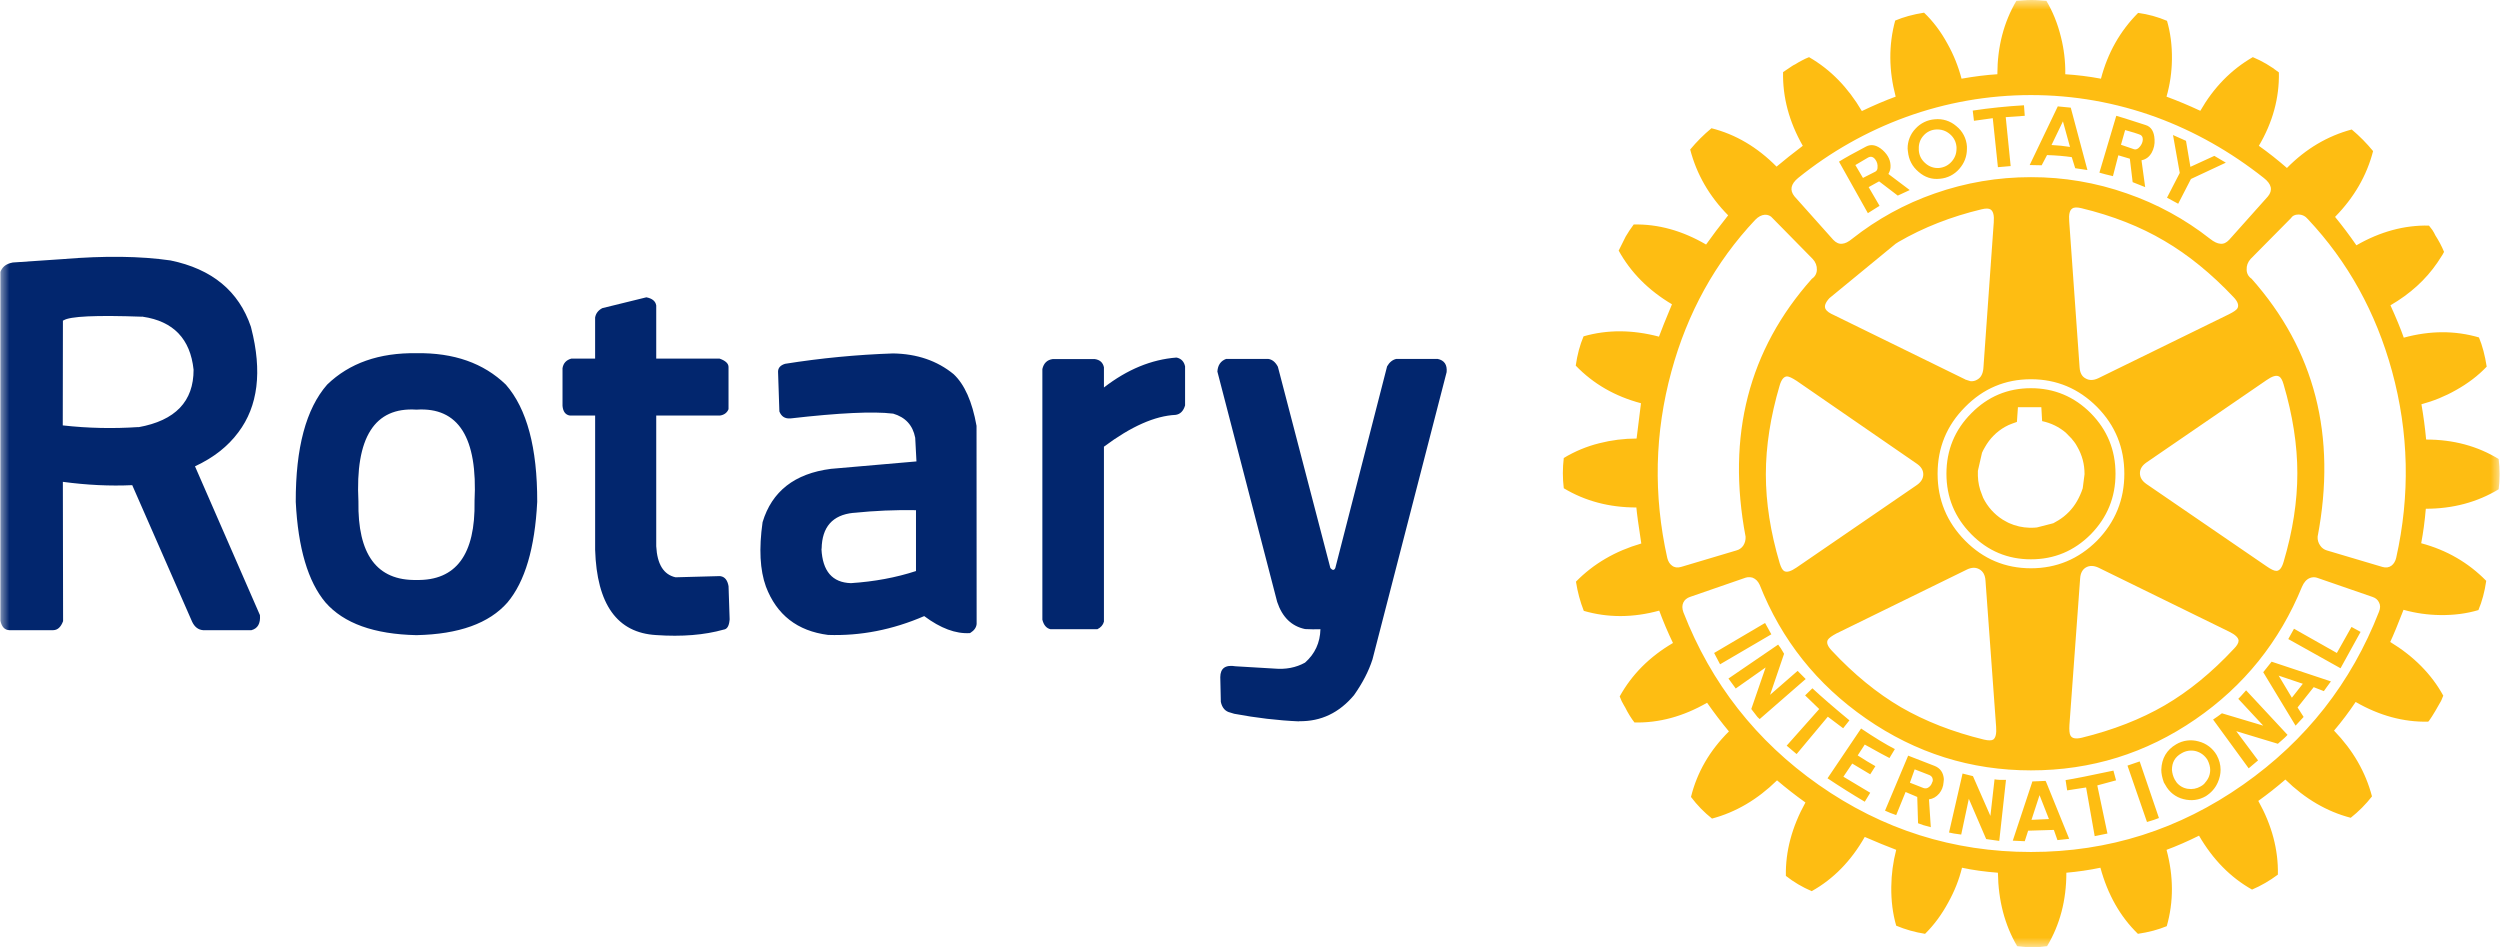
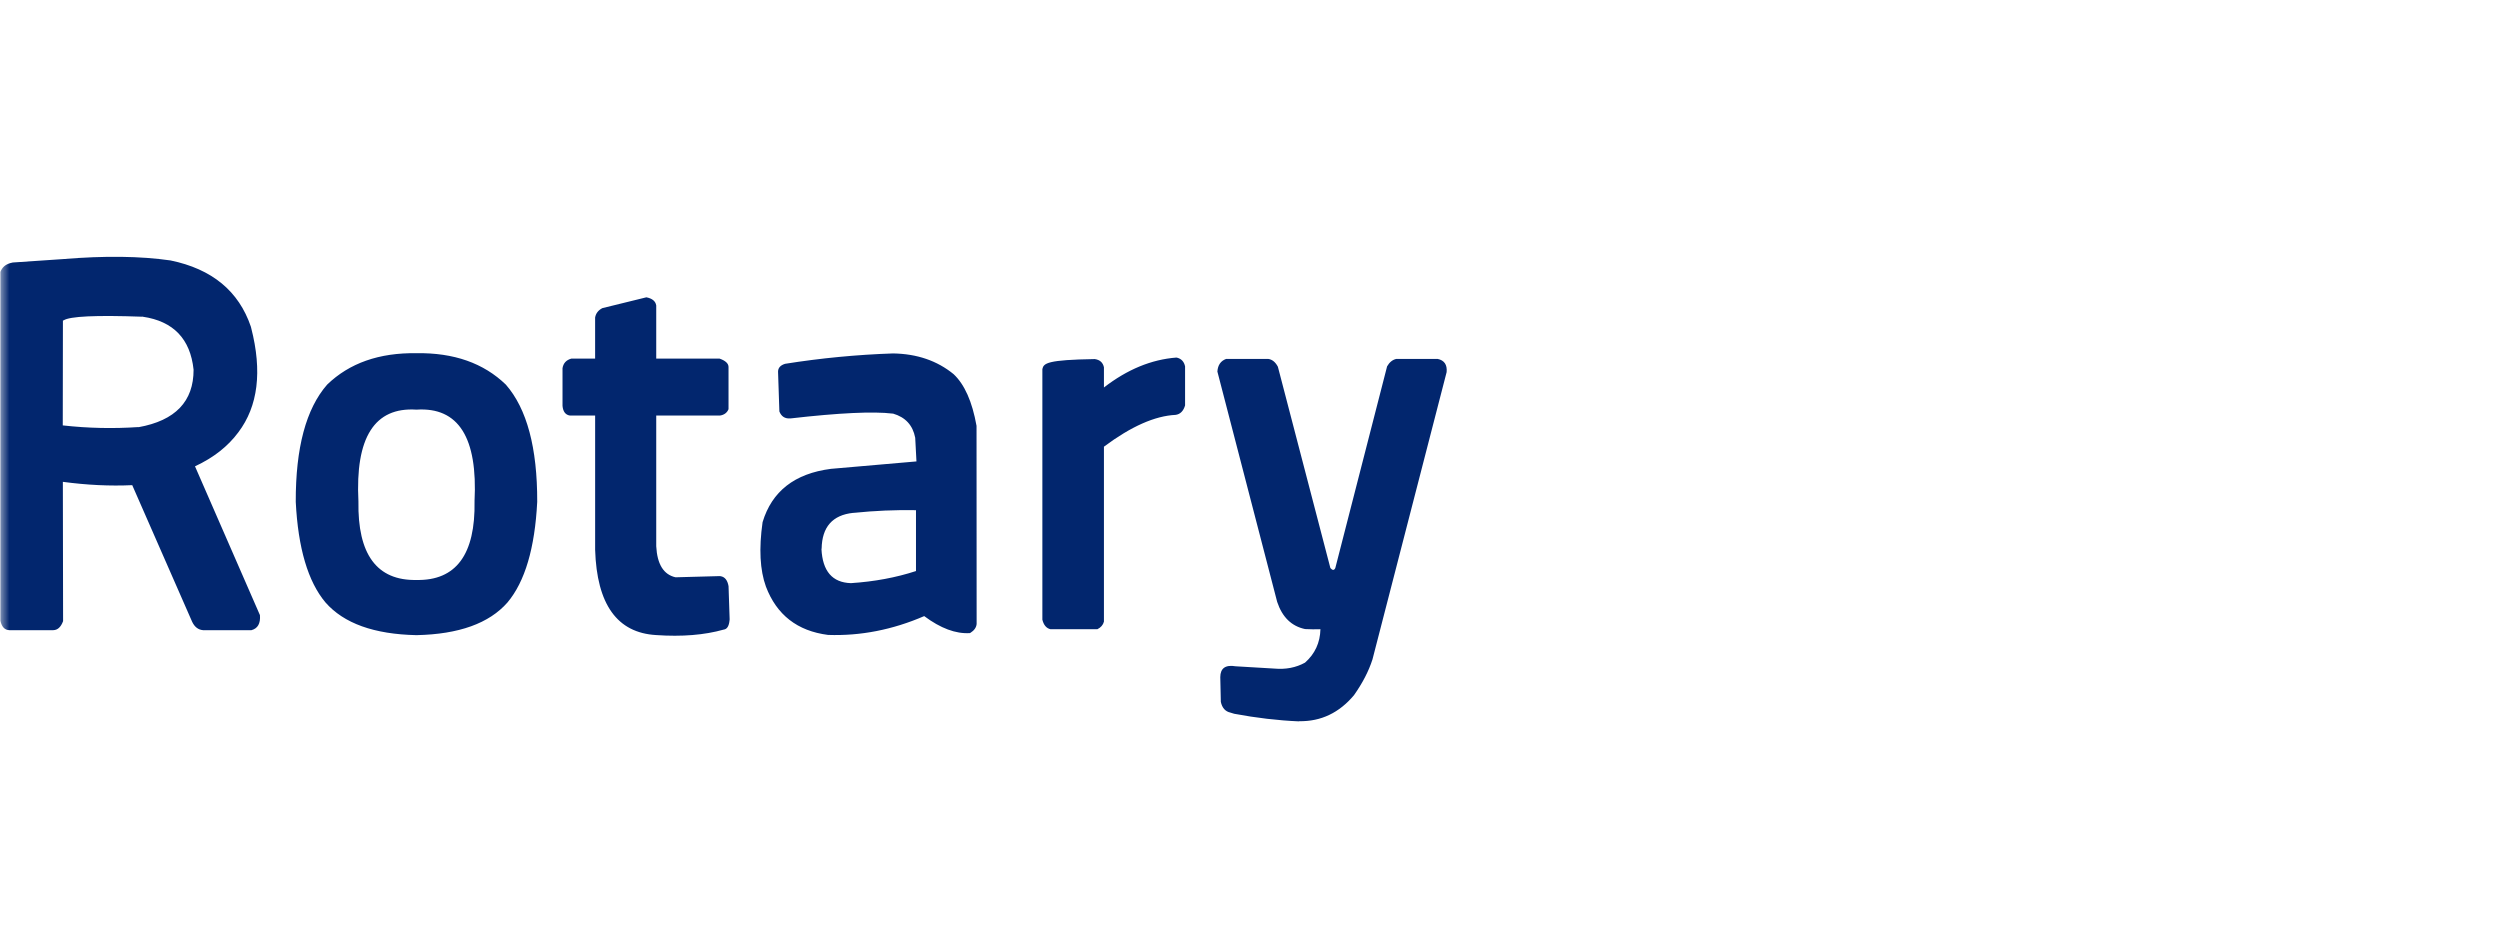
<svg xmlns="http://www.w3.org/2000/svg" width="132" height="50" viewBox="0 0 132 50" fill="none">
  <mask id="mask0_385_2181" style="mask-type:luminance" maskUnits="userSpaceOnUse" x="0" y="0" width="132" height="50">
    <path d="M132 0H0V50H132V0Z" fill="white" />
  </mask>
  <g mask="url(#mask0_385_2181)">
-     <path d="M3.327 13.68L0.674 13.86C0.627 13.869 0.582 13.88 0.538 13.893C0.277 13.971 0.105 14.126 0.022 14.357V32.78C0.092 33.103 0.25 33.268 0.497 33.273H2.81C3.042 33.269 3.215 33.11 3.331 32.797L3.319 25.441C4.585 25.611 5.807 25.671 6.982 25.616L10.138 32.814C10.141 32.818 10.142 32.822 10.143 32.826C10.274 33.103 10.466 33.252 10.721 33.273H13.278C13.611 33.183 13.76 32.918 13.725 32.479L10.296 24.622C11.274 24.166 12.037 23.567 12.585 22.825C13.626 21.447 13.852 19.609 13.262 17.312C13.256 17.291 13.251 17.27 13.246 17.249C12.608 15.37 11.194 14.203 9.003 13.751C7.413 13.522 5.522 13.498 3.327 13.68ZM7.519 16.722V16.706L7.54 16.723C9.155 16.961 10.049 17.893 10.221 19.518C10.227 21.194 9.256 22.207 7.309 22.557V22.549C5.983 22.639 4.651 22.611 3.314 22.461L3.322 16.919H3.352C3.668 16.699 5.058 16.634 7.52 16.723M48.323 23.109L48.389 24.363L43.874 24.755C41.958 25.002 40.754 25.941 40.264 27.572C40.066 28.965 40.125 30.099 40.44 30.97C41.006 32.465 42.1 33.316 43.721 33.524C45.437 33.583 47.13 33.252 48.798 32.53C49.661 33.174 50.464 33.474 51.206 33.428C51.218 33.423 51.229 33.418 51.24 33.412C51.438 33.289 51.547 33.133 51.566 32.948L51.561 22.485C51.334 21.208 50.93 20.298 50.351 19.756C49.483 19.046 48.418 18.681 47.153 18.661C45.243 18.726 43.34 18.909 41.452 19.209C41.205 19.286 41.081 19.425 41.081 19.627L41.151 21.725C41.252 21.983 41.435 22.106 41.7 22.093C41.712 22.094 41.725 22.094 41.737 22.093C44.306 21.799 46.104 21.714 47.133 21.838C47.139 21.838 47.147 21.838 47.153 21.838C47.806 22.029 48.196 22.453 48.322 23.108M45.047 27.079H45.076C46.183 26.965 47.279 26.918 48.364 26.937V30.151C47.309 30.496 46.164 30.709 44.931 30.79C43.947 30.761 43.428 30.158 43.373 28.98L43.382 28.968C43.402 27.824 43.957 27.194 45.047 27.079ZM26.795 31.81C27.718 30.712 28.241 28.941 28.365 26.498C28.373 23.645 27.821 21.582 26.709 20.308C25.532 19.171 23.96 18.618 21.99 18.649C20.02 18.619 18.447 19.172 17.273 20.308C16.159 21.582 15.607 23.646 15.616 26.498C15.738 28.94 16.262 30.711 17.186 31.81C18.152 32.914 19.754 33.489 21.99 33.536C24.227 33.489 25.828 32.914 26.795 31.81ZM25.056 26.473C25.103 29.279 24.081 30.662 21.99 30.623C19.9 30.661 18.878 29.278 18.925 26.473C18.752 23.099 19.774 21.484 21.99 21.629C24.207 21.484 25.229 23.099 25.055 26.473M34.649 16.128C34.611 15.9 34.437 15.757 34.128 15.698L31.802 16.27C31.588 16.382 31.461 16.546 31.422 16.764V18.933H30.171C29.9 19.007 29.744 19.175 29.701 19.439V21.428C29.727 21.736 29.859 21.908 30.097 21.942H31.423V29.027C31.512 31.913 32.588 33.415 34.649 33.532C36.005 33.626 37.191 33.53 38.21 33.243C38.389 33.223 38.492 33.057 38.52 32.747C38.523 32.731 38.524 32.716 38.525 32.7L38.467 30.949C38.412 30.634 38.271 30.458 38.045 30.423C38.032 30.42 38.018 30.419 38.004 30.418L35.669 30.481C35.038 30.34 34.699 29.793 34.649 28.838V21.942H38.008C38.234 21.909 38.387 21.797 38.466 21.605V19.372C38.462 19.189 38.304 19.043 37.992 18.934H34.649V16.129M62.155 18.888C62.141 18.886 62.127 18.883 62.113 18.879C60.792 18.981 59.517 19.508 58.288 20.459V19.393C58.234 19.142 58.074 18.997 57.805 18.959H55.582C55.288 19 55.107 19.176 55.037 19.485V32.721C55.108 33.007 55.252 33.174 55.466 33.223H57.941C58.125 33.132 58.241 32.999 58.288 32.822V23.585C59.718 22.517 60.981 21.957 62.076 21.905C62.319 21.869 62.484 21.703 62.572 21.407V19.343C62.518 19.098 62.38 18.946 62.155 18.887M64.741 18.95C64.455 19.055 64.3 19.278 64.278 19.619L67.435 31.781C67.704 32.587 68.195 33.065 68.909 33.215C69.189 33.23 69.46 33.232 69.719 33.223C69.701 33.936 69.429 34.524 68.905 34.987C68.427 35.252 67.883 35.356 67.273 35.3L65.241 35.18C64.705 35.09 64.435 35.281 64.431 35.752L64.46 37.06C64.529 37.377 64.696 37.566 64.964 37.625C65.029 37.641 65.096 37.662 65.166 37.687C66.342 37.908 67.481 38.041 68.582 38.088L68.604 38.08C69.747 38.096 70.71 37.637 71.492 36.704C71.939 36.071 72.265 35.443 72.466 34.82L76.382 19.648C76.418 19.257 76.26 19.024 75.907 18.95H73.726C73.525 18.995 73.362 19.127 73.239 19.343L70.504 29.993C70.443 30.122 70.356 30.122 70.244 29.993L67.472 19.364C67.342 19.116 67.171 18.978 66.959 18.95H64.741Z" fill="#01256D" fill-opacity="0.99" />
-     <path d="M125.299 7.978C124.96 7.563 124.582 7.181 124.171 6.837C122.888 7.181 121.747 7.857 120.75 8.869C120.275 8.455 119.781 8.064 119.268 7.699C120 6.459 120.353 5.167 120.325 3.824C119.904 3.494 119.442 3.222 118.949 3.017C117.807 3.675 116.882 4.62 116.177 5.851C115.593 5.577 114.997 5.327 114.392 5.103C114.574 4.47 114.669 3.817 114.678 3.143C114.688 2.41 114.602 1.729 114.418 1.1C113.93 0.892 113.417 0.752 112.893 0.681C111.94 1.637 111.286 2.795 110.931 4.155C110.308 4.038 109.679 3.96 109.047 3.92C109.057 3.255 108.979 2.592 108.816 1.948C108.642 1.243 108.386 0.607 108.047 0.042H108.018L107.676 0.017C107.538 0.005 107.401 -0 107.263 1.29927e-05C107.116 1.29927e-05 106.979 0.005 106.849 0.017L106.465 0.042C105.796 1.181 105.461 2.474 105.461 3.92C104.877 3.956 104.247 4.035 103.569 4.155C103.401 3.509 103.151 2.888 102.825 2.307C102.478 1.669 102.067 1.123 101.59 0.669C101.012 0.76 100.504 0.9 100.066 1.086C99.716 2.374 99.725 3.713 100.091 5.103C99.534 5.307 98.939 5.561 98.306 5.864C97.573 4.615 96.644 3.667 95.518 3.018C95.398 3.062 95.271 3.122 95.133 3.197C95.016 3.257 94.902 3.323 94.79 3.394C94.723 3.424 94.659 3.46 94.6 3.502L94.146 3.808C94.119 5.134 94.465 6.431 95.187 7.698C94.647 8.108 94.186 8.475 93.803 8.798C92.787 7.77 91.642 7.094 90.366 6.771C89.957 7.109 89.581 7.486 89.242 7.895C89.582 9.202 90.249 10.36 91.246 11.369C90.77 11.97 90.381 12.484 90.081 12.911C88.824 12.178 87.551 11.825 86.26 11.853C86.105 12.06 85.963 12.272 85.834 12.493L85.466 13.232C86.105 14.389 87.043 15.333 88.28 16.066C87.933 16.899 87.704 17.469 87.594 17.775C86.192 17.405 84.864 17.399 83.612 17.759C83.419 18.213 83.281 18.729 83.199 19.305C84.124 20.266 85.273 20.928 86.644 21.291L86.412 23.155C85.749 23.155 85.089 23.238 84.446 23.402C83.785 23.566 83.151 23.829 82.567 24.182C82.503 24.713 82.503 25.249 82.567 25.779C83.693 26.456 84.971 26.795 86.4 26.795C86.427 27.109 86.514 27.744 86.66 28.697C85.286 29.095 84.136 29.767 83.211 30.711C83.294 31.249 83.431 31.763 83.624 32.254C84.897 32.624 86.224 32.62 87.607 32.241C87.822 32.822 88.064 33.393 88.333 33.95C87.099 34.672 86.162 35.612 85.52 36.772C85.583 36.946 85.661 37.109 85.752 37.256C85.768 37.29 85.787 37.322 85.809 37.352C85.963 37.66 86.127 37.924 86.3 38.147C87.601 38.175 88.879 37.828 90.134 37.105C90.498 37.626 90.882 38.131 91.287 38.619C90.271 39.627 89.603 40.782 89.284 42.079C89.603 42.506 89.973 42.887 90.394 43.221C91.651 42.887 92.796 42.214 93.828 41.202C94.311 41.613 94.811 42.003 95.327 42.372C94.611 43.667 94.268 44.959 94.294 46.247C94.708 46.572 95.162 46.841 95.658 47.053C96.801 46.415 97.735 45.461 98.459 44.19C99.081 44.46 99.635 44.688 100.12 44.871C99.953 45.511 99.865 46.17 99.86 46.832C99.851 47.565 99.937 48.246 100.12 48.876C100.605 49.079 101.113 49.223 101.644 49.306C102.112 48.844 102.52 48.292 102.867 47.651C103.198 47.057 103.439 46.446 103.594 45.816C104.161 45.939 104.793 46.027 105.49 46.08C105.51 47.545 105.848 48.839 106.506 49.958C106.534 49.958 106.566 49.962 106.602 49.97L106.92 50H107.717L108.085 49.958C108.765 48.826 109.104 47.534 109.104 46.08C109.708 46.027 110.308 45.939 110.902 45.816C111.288 47.235 111.947 48.397 112.881 49.306C113.449 49.222 113.956 49.087 114.405 48.901C114.771 47.614 114.768 46.27 114.393 44.872C114.941 44.668 115.513 44.419 116.108 44.123C116.84 45.383 117.773 46.332 118.908 46.97C119.385 46.766 119.839 46.503 120.272 46.18C120.299 44.865 119.955 43.568 119.238 42.288C119.731 41.934 120.208 41.557 120.668 41.161C121.711 42.18 122.861 42.852 124.118 43.179C124.535 42.849 124.913 42.47 125.241 42.05C124.903 40.762 124.235 39.606 123.237 38.577C123.646 38.096 124.027 37.59 124.378 37.064C125.631 37.786 126.908 38.133 128.207 38.104L128.249 38.063C128.343 37.935 128.452 37.763 128.579 37.549C128.698 37.345 128.798 37.17 128.881 37.022L128.909 36.964C128.946 36.872 128.977 36.793 129.005 36.73C128.383 35.598 127.449 34.654 126.204 33.896C126.377 33.526 126.611 32.96 126.906 32.198C127.537 32.374 128.181 32.467 128.839 32.475C129.564 32.486 130.237 32.398 130.86 32.212C131.052 31.757 131.19 31.243 131.273 30.669C130.328 29.705 129.184 29.043 127.839 28.683C127.947 28.118 128.028 27.511 128.083 26.862C129.513 26.862 130.795 26.518 131.93 25.834C131.996 25.307 131.996 24.775 131.93 24.237C130.814 23.551 129.537 23.208 128.1 23.208C128.042 22.584 127.959 21.962 127.852 21.345C128.49 21.174 129.103 20.923 129.678 20.596C130.311 20.243 130.851 19.83 131.298 19.359C131.206 18.766 131.07 18.252 130.889 17.817C129.625 17.446 128.301 17.451 126.919 17.829C126.761 17.375 126.527 16.805 126.216 16.12C127.252 15.518 128.077 14.769 128.691 13.871L128.963 13.453C128.991 13.398 129.019 13.347 129.046 13.299C128.921 12.998 128.769 12.71 128.592 12.437C128.545 12.336 128.491 12.239 128.43 12.145C128.373 12.065 128.312 11.987 128.249 11.911C126.948 11.883 125.672 12.23 124.418 12.952C124.063 12.437 123.687 11.937 123.291 11.452C124.299 10.424 124.968 9.266 125.299 7.978ZM120.958 11.523C121.04 11.392 121.171 11.327 121.354 11.327C121.554 11.327 121.724 11.41 121.862 11.577C123.969 13.821 125.448 16.493 126.298 19.594C127.188 22.846 127.262 26.135 126.517 29.462C126.474 29.637 126.392 29.771 126.274 29.863C126.137 29.966 125.974 29.99 125.791 29.934L122.853 29.061C122.714 29.02 122.592 28.932 122.51 28.81C122.409 28.674 122.36 28.506 122.37 28.337C123.386 23.018 122.224 18.478 118.883 14.716C118.723 14.614 118.625 14.436 118.623 14.244C118.612 14.032 118.681 13.843 118.83 13.675L120.958 11.523ZM109.419 11.009C109.509 10.942 109.669 10.937 109.897 10.992C111.547 11.39 113.009 11.966 114.282 12.719C115.545 13.46 116.762 14.45 117.933 15.69C118.154 15.921 118.222 16.117 118.14 16.275C118.095 16.359 117.945 16.465 117.689 16.593L110.79 19.97C110.534 20.09 110.311 20.094 110.121 19.982C109.928 19.882 109.822 19.689 109.803 19.401L109.253 11.673C109.225 11.314 109.281 11.093 109.419 11.009ZM112.302 10.215C110.673 9.641 108.959 9.35 107.234 9.354C105.484 9.354 103.791 9.641 102.152 10.215C100.579 10.762 99.108 11.57 97.798 12.605C97.597 12.773 97.419 12.86 97.265 12.869C97.099 12.889 96.943 12.819 96.794 12.66L94.749 10.37C94.485 10.044 94.549 9.719 94.943 9.395C96.648 8.019 98.564 6.935 100.615 6.186C102.738 5.413 104.978 5.019 107.234 5.02C109.497 5.02 111.701 5.408 113.843 6.186C115.876 6.935 117.77 8.005 119.528 9.395C119.941 9.718 120.014 10.043 119.747 10.37L117.702 12.66C117.556 12.819 117.4 12.889 117.235 12.869C117.078 12.86 116.896 12.772 116.685 12.605C115.365 11.568 113.884 10.761 112.302 10.215ZM119.68 20.066C119.972 19.863 120.188 19.799 120.325 19.874C120.424 19.918 120.507 20.058 120.573 20.292C121.058 21.938 121.3 23.503 121.3 24.985C121.3 26.479 121.058 28.04 120.573 29.671C120.482 29.985 120.354 30.143 120.189 30.143C120.078 30.143 119.909 30.063 119.68 29.904L113.335 25.558C113.104 25.399 112.988 25.209 112.988 24.985C112.988 24.765 113.104 24.576 113.335 24.417L119.68 20.066ZM107.234 20.024C108.588 20.024 109.752 20.512 110.724 21.487C111.685 22.459 112.165 23.635 112.165 25.015C112.165 26.386 111.685 27.563 110.724 28.547C109.752 29.518 108.588 30.005 107.234 30.005C105.879 30.005 104.72 29.518 103.759 28.547C102.789 27.563 102.305 26.386 102.305 25.015C102.305 23.635 102.789 22.459 103.759 21.487C104.72 20.512 105.878 20.024 107.234 20.024ZM109.831 30.544C109.848 30.268 109.949 30.075 110.133 29.963C110.326 29.852 110.551 29.856 110.807 29.976L117.702 33.353C118.021 33.509 118.187 33.666 118.198 33.825C118.198 33.946 118.115 34.089 117.95 34.256C116.785 35.506 115.566 36.503 114.294 37.244C113.03 37.977 111.57 38.547 109.914 38.953C109.603 39.026 109.406 38.989 109.324 38.841C109.269 38.748 109.249 38.559 109.266 38.272L109.831 30.544ZM121.548 30.975C121.648 30.743 121.784 30.591 121.961 30.519C122.078 30.472 122.208 30.466 122.329 30.502L125.27 31.518C125.435 31.574 125.549 31.671 125.613 31.81C125.688 31.95 125.688 32.111 125.613 32.295C124.148 36.057 121.757 39.101 118.441 41.428C115.065 43.799 111.329 44.985 107.234 44.985C103.132 44.985 99.397 43.804 96.026 41.441C92.728 39.125 90.348 36.087 88.882 32.325C88.811 32.13 88.811 31.958 88.882 31.81C88.948 31.672 89.065 31.574 89.23 31.518L92.167 30.502C92.285 30.466 92.409 30.466 92.539 30.502C92.704 30.569 92.828 30.695 92.911 30.879C94.062 33.788 95.933 36.141 98.525 37.938C101.155 39.763 104.058 40.676 107.234 40.676C110.412 40.676 113.306 39.777 115.917 37.98C118.481 36.218 120.359 33.883 121.548 30.975ZM95.931 14.244C95.928 14.436 95.83 14.614 95.671 14.716C92.327 18.469 91.159 23.01 92.167 28.337C92.175 28.513 92.134 28.67 92.043 28.81C91.958 28.934 91.832 29.023 91.688 29.061L88.759 29.934C88.568 29.99 88.409 29.966 88.28 29.863C88.161 29.779 88.079 29.646 88.032 29.462C87.291 26.134 87.365 22.851 88.251 19.61C89.094 16.515 90.568 13.847 92.676 11.607C92.84 11.439 93.01 11.35 93.184 11.339C93.343 11.328 93.497 11.397 93.596 11.523L95.712 13.675C95.865 13.843 95.938 14.032 95.931 14.244ZM96.397 16.329C96.306 16.182 96.371 15.986 96.591 15.744L100.091 12.869C100.145 12.833 100.196 12.801 100.243 12.772C101.552 12.012 103.012 11.438 104.627 11.051C104.854 10.995 105.015 10.999 105.106 11.063C105.243 11.155 105.299 11.378 105.271 11.732L104.722 19.456C104.695 19.743 104.588 19.938 104.404 20.041C104.295 20.111 104.164 20.141 104.036 20.125L103.772 20.041C103.764 20.03 103.755 20.024 103.746 20.024L96.852 16.647C96.604 16.539 96.453 16.433 96.397 16.329ZM94.353 19.874C94.451 19.874 94.621 19.952 94.861 20.108L101.189 24.471C101.429 24.63 101.549 24.82 101.549 25.044C101.549 25.264 101.434 25.454 101.207 25.612L94.861 29.963C94.566 30.167 94.35 30.231 94.212 30.156C94.121 30.111 94.04 29.972 93.968 29.737C93.481 28.099 93.237 26.535 93.237 25.044C93.237 23.562 93.481 21.995 93.968 20.346C94.059 20.039 94.187 19.882 94.353 19.874ZM103.854 30.072C104.102 29.952 104.322 29.948 104.515 30.06C104.708 30.171 104.814 30.366 104.833 30.645L105.395 38.368C105.423 38.731 105.371 38.958 105.242 39.05C105.152 39.105 104.987 39.105 104.75 39.05C103.109 38.651 101.648 38.081 100.368 37.34C99.103 36.599 97.885 35.603 96.716 34.352C96.496 34.12 96.426 33.931 96.509 33.783C96.564 33.691 96.714 33.58 96.959 33.449L103.854 30.072ZM90.82 35.075L93.527 33.491L93.195 32.893L90.506 34.477L90.82 35.075ZM98.087 39.886L98.459 39.313C99.172 39.711 99.607 39.949 99.764 40.023L100.049 39.551C99.576 39.309 98.981 38.947 98.265 38.465L96.493 41.094C97.137 41.525 97.792 41.937 98.459 42.331L98.748 41.858L97.331 41.01L97.798 40.316L98.748 40.884L99.021 40.454C98.737 40.295 98.426 40.106 98.087 39.886ZM95.695 36.341L95.31 36.717L96.055 37.437L94.336 39.371L94.861 39.815L96.509 37.842L97.318 38.452L97.649 38.034C96.842 37.368 96.192 36.804 95.695 36.342M94.2 34.52C94.081 34.307 93.977 34.146 93.886 34.035L91.262 35.827C91.345 35.947 91.473 36.122 91.647 36.353L93.225 35.242L92.468 37.436C92.496 37.464 92.565 37.554 92.675 37.704C92.758 37.824 92.836 37.911 92.911 37.967L95.34 35.852L94.914 35.422L93.46 36.688L94.2 34.519M105.916 41.177C105.651 41.185 105.45 41.176 105.312 41.148L105.093 43.079L104.172 40.98L103.623 40.843L102.908 43.957C103.046 43.993 103.26 44.029 103.552 44.065L103.954 42.176L104.87 44.303L105.561 44.4L105.916 41.177ZM102.152 40.442L100.751 39.898L99.529 42.803C99.721 42.892 99.918 42.97 100.119 43.037L100.615 41.817L101.231 42.079L101.273 43.468C101.429 43.534 101.654 43.604 101.946 43.676L101.85 42.206C102.06 42.178 102.239 42.076 102.388 41.9C102.525 41.732 102.603 41.538 102.619 41.315L102.636 41.135C102.608 40.792 102.447 40.561 102.152 40.442M101.879 40.926C101.979 40.974 102.033 41.043 102.045 41.135C102.061 41.197 102.05 41.262 102.016 41.315C101.987 41.417 101.924 41.505 101.838 41.565C101.76 41.629 101.654 41.645 101.561 41.608L100.847 41.328V41.315L101.095 40.621L101.879 40.926ZM112.975 40.203L112.331 40.424L113.361 43.401C113.627 43.326 113.837 43.256 113.992 43.191L112.975 40.203ZM111.728 41.202L111.588 40.688C110.362 40.95 109.521 41.117 109.063 41.19L109.146 41.732L110.146 41.578L110.6 44.149L111.273 44.01L110.737 41.47L111.728 41.202ZM107.304 41.261L107.292 41.315L106.275 44.387L106.907 44.416L107.085 43.86L108.444 43.819L108.633 44.358L109.253 44.29L108.047 41.315L108.006 41.231L107.303 41.261M107.688 41.984L108.184 43.246L107.262 43.288L107.688 41.984M114.116 40.646C114.116 40.841 114.162 41.064 114.252 41.315L114.335 41.453C114.534 41.825 114.879 42.093 115.285 42.193C115.706 42.301 116.101 42.25 116.467 42.038C116.759 41.852 116.969 41.611 117.098 41.315C117.198 41.092 117.247 40.869 117.247 40.646C117.247 40.379 117.179 40.12 117.041 39.869C116.831 39.507 116.485 39.245 116.082 39.146C115.684 39.033 115.257 39.088 114.901 39.3C114.397 39.595 114.135 40.044 114.116 40.647M114.678 40.647C114.678 40.25 114.847 39.959 115.186 39.773C115.413 39.635 115.685 39.595 115.942 39.66C116.209 39.735 116.416 39.892 116.561 40.132C116.652 40.319 116.698 40.49 116.698 40.647C116.698 40.897 116.611 41.12 116.438 41.315C116.39 41.39 116.308 41.46 116.19 41.525C115.986 41.643 115.749 41.687 115.517 41.649C115.285 41.617 115.074 41.497 114.926 41.315L114.819 41.148C114.739 40.992 114.692 40.822 114.678 40.647ZM118.594 36.45C118.365 36.71 118.228 36.858 118.181 36.898L119.499 38.314L117.317 37.662C117.199 37.754 117.043 37.864 116.851 37.992L118.73 40.567L119.226 40.148L118.074 38.606L120.271 39.271C120.544 39.04 120.713 38.883 120.78 38.799L118.594 36.45ZM122.866 36.258C122.984 36.099 123.053 36.005 123.072 35.978L119.941 34.937L119.499 35.493L121.206 38.314L121.631 37.854L121.312 37.353L122.163 36.282L122.7 36.492L122.866 36.257M121.589 36.103L121.011 36.839L120.313 35.673L121.589 36.103ZM124.638 33.365L124.159 33.102L123.386 34.477L121.123 33.198L120.821 33.742L123.58 35.284L124.638 33.365ZM110.394 21.817C109.515 20.937 108.461 20.497 107.234 20.497C106.007 20.497 104.96 20.936 104.089 21.817C103.211 22.698 102.772 23.763 102.772 25.015C102.772 26.258 103.211 27.323 104.089 28.212C104.96 29.092 106.007 29.532 107.234 29.532C108.461 29.532 109.515 29.093 110.393 28.212C111.264 27.323 111.699 26.258 111.699 25.015C111.699 23.764 111.264 22.698 110.393 21.817M109.419 23.209C109.482 23.281 109.542 23.36 109.597 23.443L109.679 23.585C109.935 24.028 110.063 24.505 110.063 25.015V25.045L109.968 25.78C109.894 26.011 109.793 26.238 109.667 26.46C109.427 26.879 109.086 27.229 108.676 27.477C108.584 27.53 108.497 27.579 108.415 27.627L107.552 27.849C107.455 27.86 107.359 27.865 107.263 27.865H107.167C106.788 27.857 106.415 27.772 106.069 27.615L105.985 27.573C105.903 27.526 105.821 27.479 105.738 27.434C105.296 27.153 104.941 26.754 104.709 26.282C104.684 26.221 104.66 26.159 104.639 26.097C104.511 25.79 104.441 25.461 104.432 25.127V24.86L104.651 23.903C104.698 23.8 104.748 23.702 104.804 23.61C105.054 23.163 105.419 22.793 105.862 22.54C105.989 22.468 106.121 22.408 106.258 22.361L106.493 22.277L106.547 21.5H107.783L107.824 22.235C108.301 22.338 108.717 22.542 109.075 22.846L109.389 23.167C109.403 23.178 109.413 23.193 109.419 23.209M99.404 7.925C99.094 7.654 98.799 7.593 98.525 7.74C97.885 8.075 97.411 8.34 97.099 8.535L98.624 11.255L99.24 10.867L98.665 9.88L99.216 9.575L100.202 10.328L100.834 10.035L99.707 9.186C99.772 9.067 99.809 8.956 99.818 8.853C99.845 8.509 99.708 8.2 99.404 7.925ZM99.133 8.853C99.137 8.938 99.094 9.019 99.021 9.061L98.364 9.395L97.963 8.715L98.624 8.325C98.77 8.242 98.898 8.27 99.008 8.41C99.107 8.535 99.152 8.694 99.133 8.853M104.226 6.378L105.218 6.24L105.49 8.827L106.163 8.769L105.903 6.186L106.907 6.114L106.866 5.559C105.96 5.611 105.057 5.704 104.16 5.839L104.225 6.378M101.136 6.796C100.866 7.079 100.717 7.46 100.722 7.853L100.739 8.004C100.783 8.441 100.97 8.798 101.301 9.074C101.632 9.364 102.008 9.485 102.428 9.438C102.821 9.406 103.185 9.222 103.445 8.923C103.717 8.617 103.854 8.26 103.854 7.853V7.728C103.825 7.307 103.621 6.917 103.292 6.658C102.977 6.384 102.564 6.254 102.152 6.299C101.763 6.328 101.4 6.506 101.136 6.796ZM101.313 7.937V7.853C101.3 7.598 101.389 7.348 101.561 7.16C101.73 6.967 101.968 6.851 102.222 6.837C102.497 6.821 102.74 6.901 102.949 7.076C103.159 7.251 103.277 7.478 103.304 7.757V7.853C103.304 8.112 103.218 8.34 103.044 8.535C102.87 8.73 102.652 8.841 102.388 8.869C102.128 8.891 101.87 8.805 101.673 8.631C101.453 8.447 101.333 8.215 101.313 7.937ZM113.761 7.369C113.741 6.951 113.586 6.695 113.294 6.604C112.377 6.305 111.858 6.143 111.74 6.114L110.848 9.116C111.03 9.171 111.268 9.233 111.563 9.3L111.848 8.2L112.456 8.38L112.604 9.617L113.265 9.88L113.071 8.463C113.302 8.419 113.481 8.285 113.608 8.062C113.726 7.848 113.777 7.616 113.761 7.369ZM112.934 7.089C113.072 7.125 113.141 7.218 113.141 7.369C113.132 7.505 113.082 7.629 112.988 7.74C112.89 7.863 112.788 7.91 112.687 7.883L111.988 7.644L112.207 6.867C112.601 6.978 112.844 7.053 112.934 7.089M109.336 5.684L108.651 5.617L107.167 8.714L107.8 8.727L108.084 8.188C108.572 8.204 109.007 8.241 109.389 8.297L109.571 8.882L110.216 8.978L109.336 5.684ZM108.923 6.407L109.295 7.757C108.972 7.705 108.647 7.672 108.32 7.657L108.923 6.407ZM115.421 7.436L114.735 7.13L115.091 9.132L114.418 10.437L115.008 10.758L115.682 9.45L117.524 8.589C117.256 8.433 117.054 8.313 116.917 8.23L115.653 8.81L115.421 7.436Z" fill="#FEBD11" fill-opacity="0.99" />
+     <path d="M3.327 13.68L0.674 13.86C0.627 13.869 0.582 13.88 0.538 13.893C0.277 13.971 0.105 14.126 0.022 14.357V32.78C0.092 33.103 0.25 33.268 0.497 33.273H2.81C3.042 33.269 3.215 33.11 3.331 32.797L3.319 25.441C4.585 25.611 5.807 25.671 6.982 25.616L10.138 32.814C10.141 32.818 10.142 32.822 10.143 32.826C10.274 33.103 10.466 33.252 10.721 33.273H13.278C13.611 33.183 13.76 32.918 13.725 32.479L10.296 24.622C11.274 24.166 12.037 23.567 12.585 22.825C13.626 21.447 13.852 19.609 13.262 17.312C13.256 17.291 13.251 17.27 13.246 17.249C12.608 15.37 11.194 14.203 9.003 13.751C7.413 13.522 5.522 13.498 3.327 13.68ZM7.519 16.722V16.706L7.54 16.723C9.155 16.961 10.049 17.893 10.221 19.518C10.227 21.194 9.256 22.207 7.309 22.557V22.549C5.983 22.639 4.651 22.611 3.314 22.461L3.322 16.919H3.352C3.668 16.699 5.058 16.634 7.52 16.723M48.323 23.109L48.389 24.363L43.874 24.755C41.958 25.002 40.754 25.941 40.264 27.572C40.066 28.965 40.125 30.099 40.44 30.97C41.006 32.465 42.1 33.316 43.721 33.524C45.437 33.583 47.13 33.252 48.798 32.53C49.661 33.174 50.464 33.474 51.206 33.428C51.218 33.423 51.229 33.418 51.24 33.412C51.438 33.289 51.547 33.133 51.566 32.948L51.561 22.485C51.334 21.208 50.93 20.298 50.351 19.756C49.483 19.046 48.418 18.681 47.153 18.661C45.243 18.726 43.34 18.909 41.452 19.209C41.205 19.286 41.081 19.425 41.081 19.627L41.151 21.725C41.252 21.983 41.435 22.106 41.7 22.093C41.712 22.094 41.725 22.094 41.737 22.093C44.306 21.799 46.104 21.714 47.133 21.838C47.139 21.838 47.147 21.838 47.153 21.838C47.806 22.029 48.196 22.453 48.322 23.108M45.047 27.079H45.076C46.183 26.965 47.279 26.918 48.364 26.937V30.151C47.309 30.496 46.164 30.709 44.931 30.79C43.947 30.761 43.428 30.158 43.373 28.98L43.382 28.968C43.402 27.824 43.957 27.194 45.047 27.079ZM26.795 31.81C27.718 30.712 28.241 28.941 28.365 26.498C28.373 23.645 27.821 21.582 26.709 20.308C25.532 19.171 23.96 18.618 21.99 18.649C20.02 18.619 18.447 19.172 17.273 20.308C16.159 21.582 15.607 23.646 15.616 26.498C15.738 28.94 16.262 30.711 17.186 31.81C18.152 32.914 19.754 33.489 21.99 33.536C24.227 33.489 25.828 32.914 26.795 31.81ZM25.056 26.473C25.103 29.279 24.081 30.662 21.99 30.623C19.9 30.661 18.878 29.278 18.925 26.473C18.752 23.099 19.774 21.484 21.99 21.629C24.207 21.484 25.229 23.099 25.055 26.473M34.649 16.128C34.611 15.9 34.437 15.757 34.128 15.698L31.802 16.27C31.588 16.382 31.461 16.546 31.422 16.764V18.933H30.171C29.9 19.007 29.744 19.175 29.701 19.439V21.428C29.727 21.736 29.859 21.908 30.097 21.942H31.423V29.027C31.512 31.913 32.588 33.415 34.649 33.532C36.005 33.626 37.191 33.53 38.21 33.243C38.389 33.223 38.492 33.057 38.52 32.747C38.523 32.731 38.524 32.716 38.525 32.7L38.467 30.949C38.412 30.634 38.271 30.458 38.045 30.423C38.032 30.42 38.018 30.419 38.004 30.418L35.669 30.481C35.038 30.34 34.699 29.793 34.649 28.838V21.942H38.008C38.234 21.909 38.387 21.797 38.466 21.605V19.372C38.462 19.189 38.304 19.043 37.992 18.934H34.649V16.129M62.155 18.888C62.141 18.886 62.127 18.883 62.113 18.879C60.792 18.981 59.517 19.508 58.288 20.459V19.393C58.234 19.142 58.074 18.997 57.805 18.959C55.288 19 55.107 19.176 55.037 19.485V32.721C55.108 33.007 55.252 33.174 55.466 33.223H57.941C58.125 33.132 58.241 32.999 58.288 32.822V23.585C59.718 22.517 60.981 21.957 62.076 21.905C62.319 21.869 62.484 21.703 62.572 21.407V19.343C62.518 19.098 62.38 18.946 62.155 18.887M64.741 18.95C64.455 19.055 64.3 19.278 64.278 19.619L67.435 31.781C67.704 32.587 68.195 33.065 68.909 33.215C69.189 33.23 69.46 33.232 69.719 33.223C69.701 33.936 69.429 34.524 68.905 34.987C68.427 35.252 67.883 35.356 67.273 35.3L65.241 35.18C64.705 35.09 64.435 35.281 64.431 35.752L64.46 37.06C64.529 37.377 64.696 37.566 64.964 37.625C65.029 37.641 65.096 37.662 65.166 37.687C66.342 37.908 67.481 38.041 68.582 38.088L68.604 38.08C69.747 38.096 70.71 37.637 71.492 36.704C71.939 36.071 72.265 35.443 72.466 34.82L76.382 19.648C76.418 19.257 76.26 19.024 75.907 18.95H73.726C73.525 18.995 73.362 19.127 73.239 19.343L70.504 29.993C70.443 30.122 70.356 30.122 70.244 29.993L67.472 19.364C67.342 19.116 67.171 18.978 66.959 18.95H64.741Z" fill="#01256D" fill-opacity="0.99" />
  </g>
</svg>